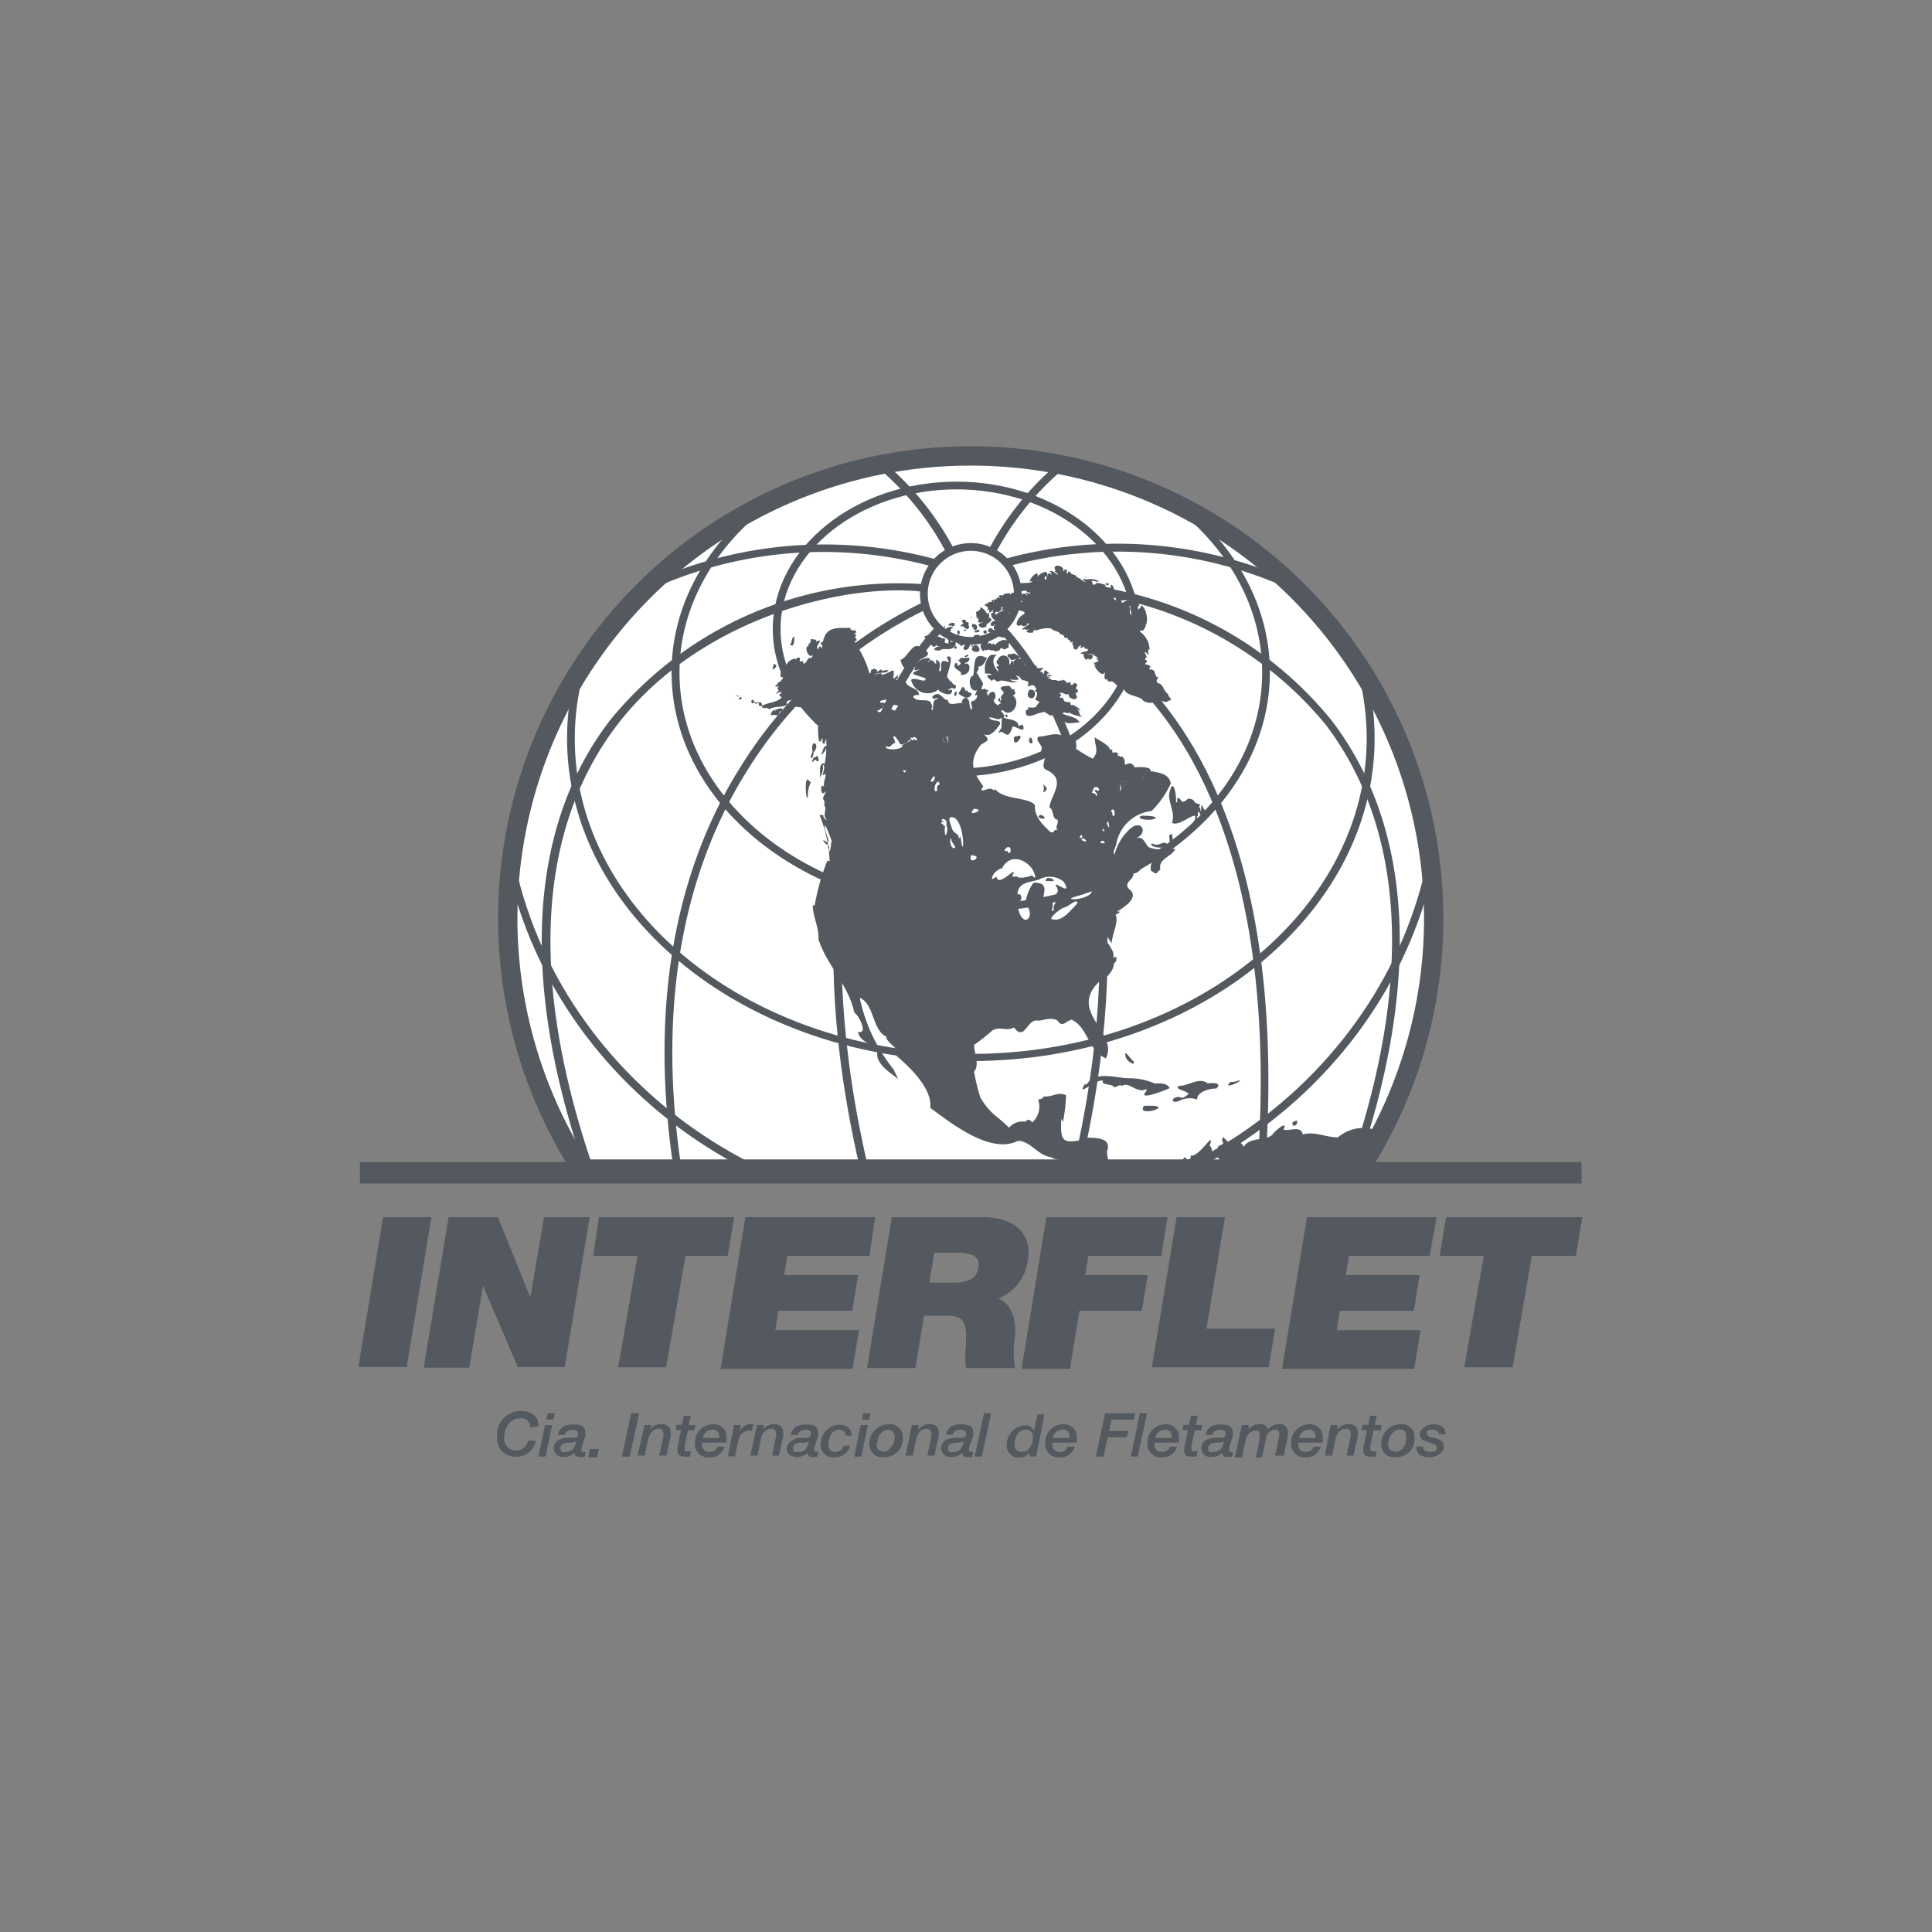
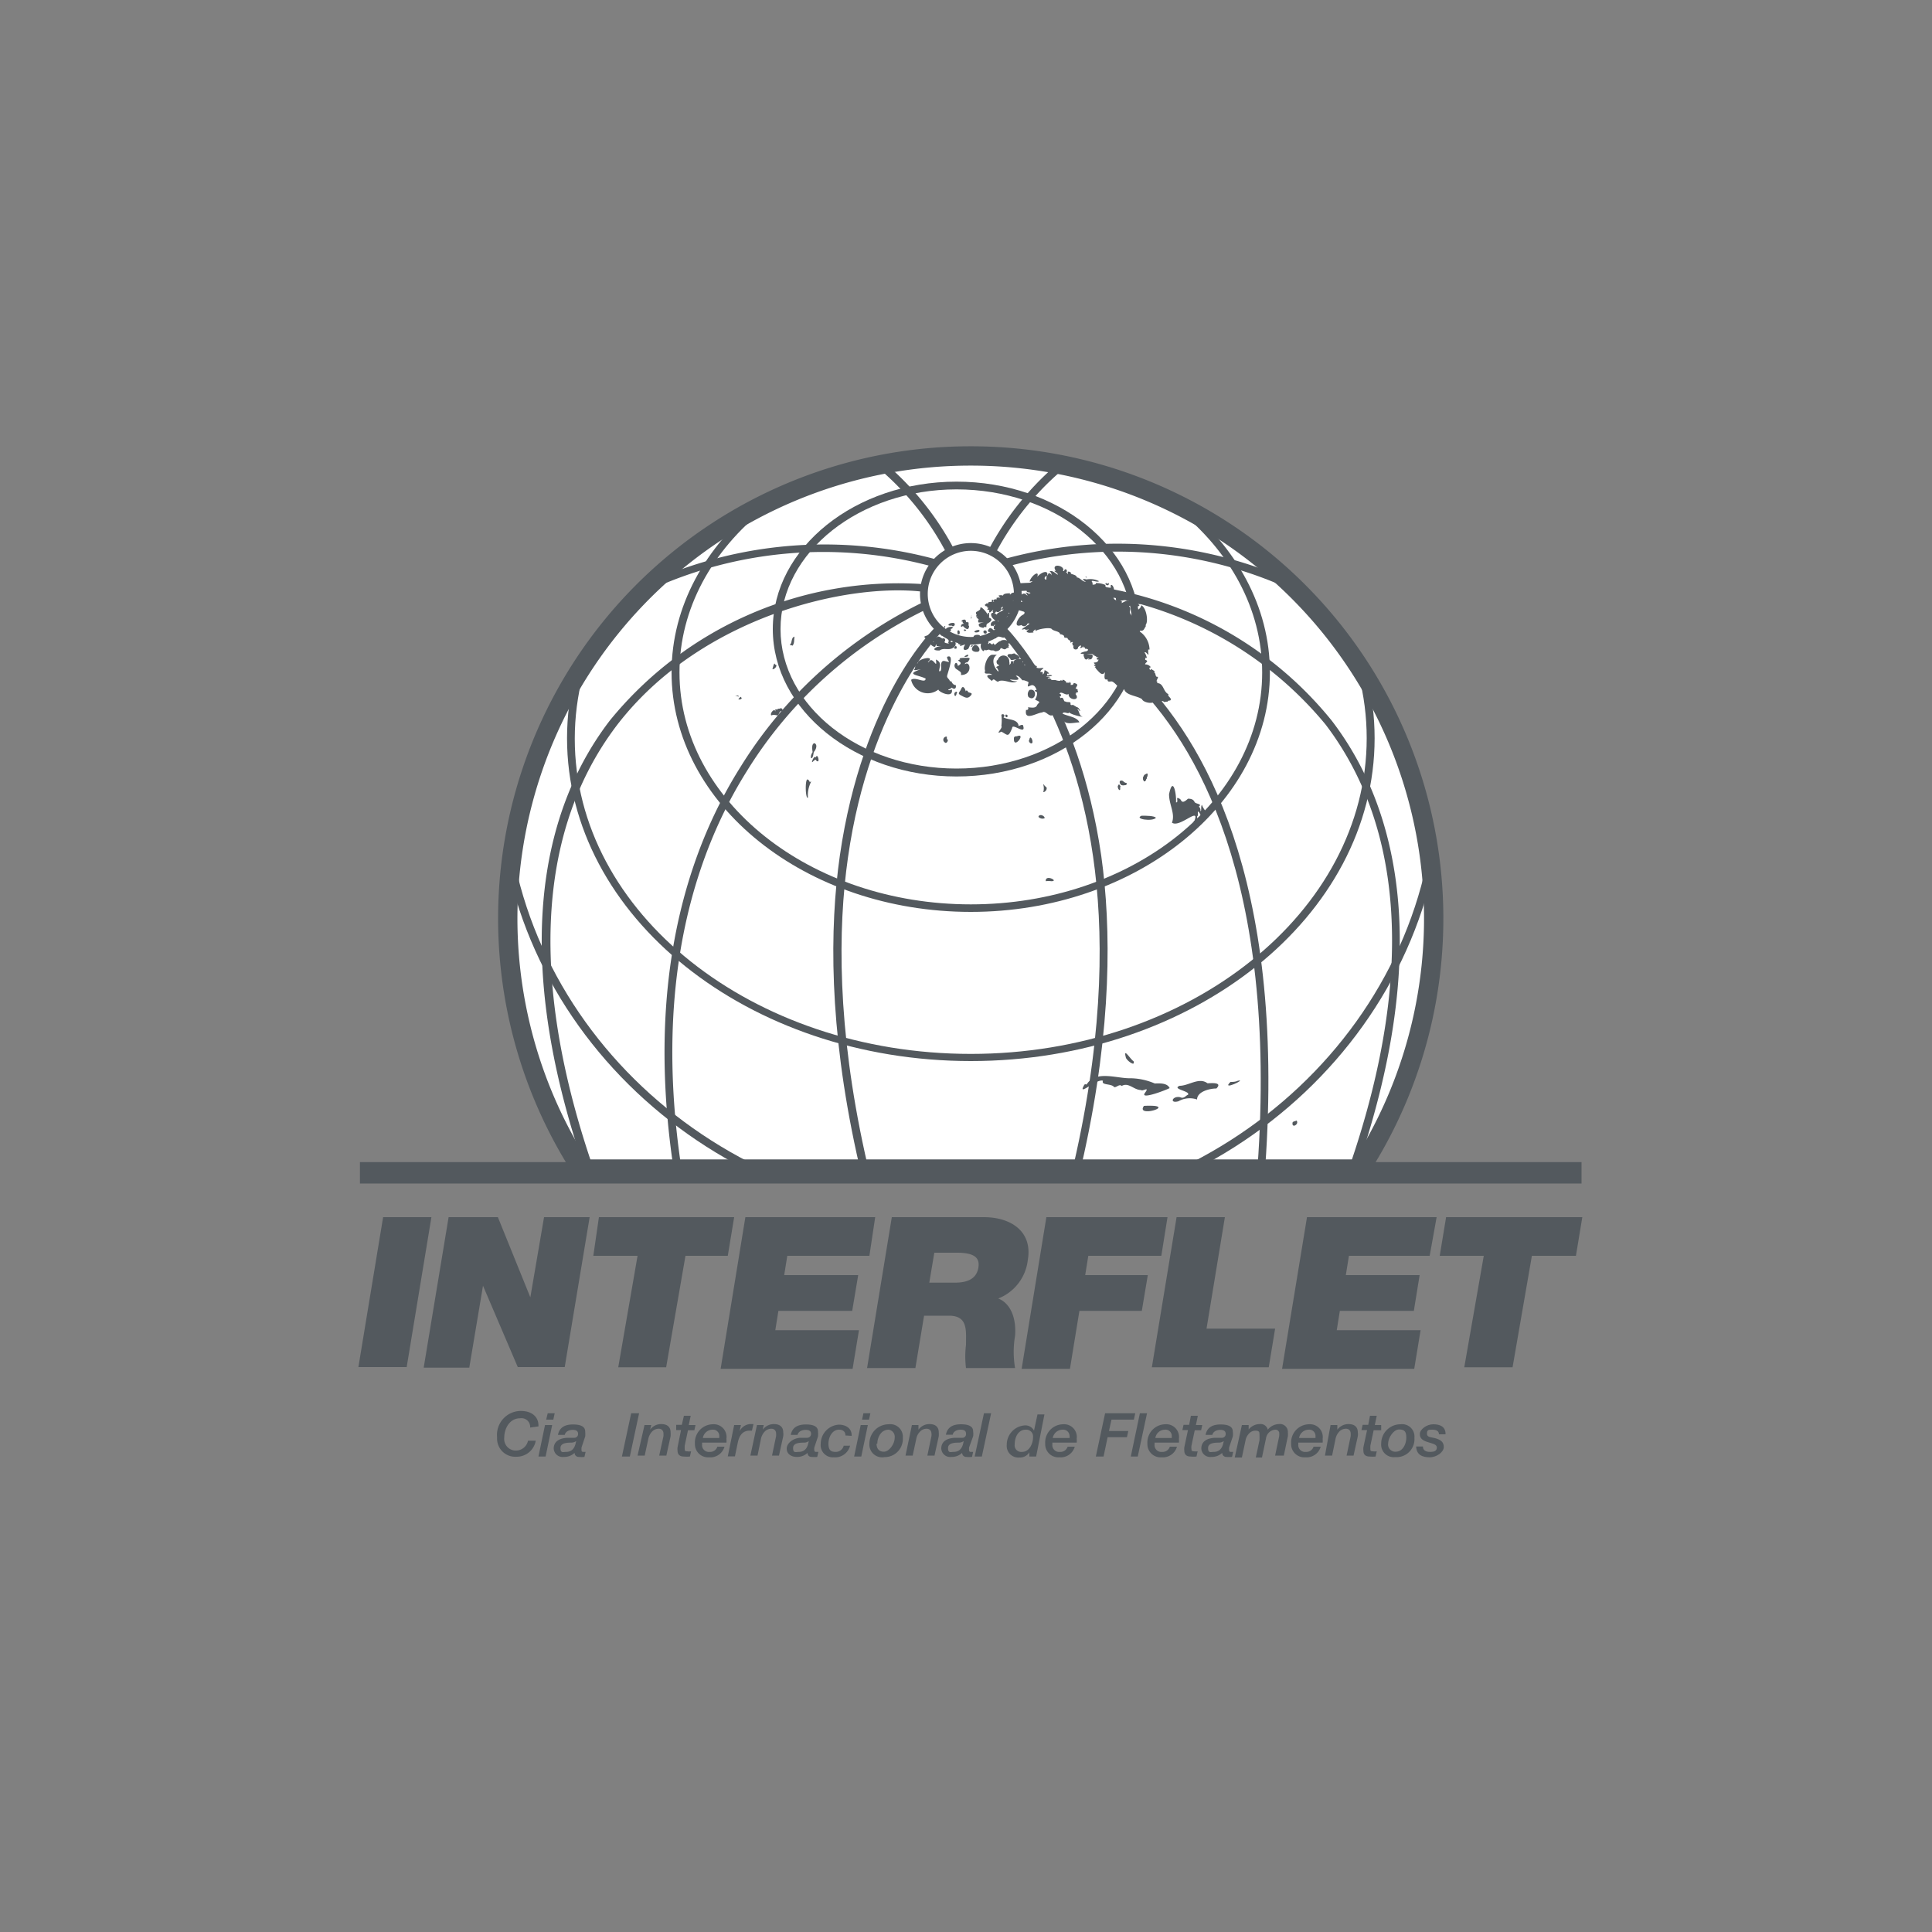
<svg xmlns="http://www.w3.org/2000/svg" viewBox="0 0 100 100">
  <rect x="0" y="0" width="100" height="100" fill="#808080" stroke="none" />
  <defs>
    <style>.cls-1{fill:none;stroke:#53595e;stroke-miterlimit:10;}.cls-2{clip-path:url(#clip-path);}.cls-3{fill:#fff;}.cls-4{fill:#53595e;}</style>
    <clipPath id="clip-path">
      <path id="SVGID" class="cls-1" d="M50.25,23.6A23.94,23.94,0,0,0,30.1,60.51H70.39A23.94,23.94,0,0,0,50.25,23.6Z" />
    </clipPath>
  </defs>
  <g id="Capa_2_copia_2" data-name="Capa 2 copia 2">
    <g class="cls-2">
      <circle class="cls-3" cx="50.25" cy="47.56" r="29.82" />
      <path class="cls-4" d="M50.25,47.2c-8.54,0-15.49-5.56-15.49-12.4s7-12.39,15.49-12.39S65.73,28,65.73,34.8,58.78,47.2,50.25,47.2Zm0-24.39c-8.32,0-15.08,5.38-15.08,12s6.76,12,15.08,12,15.08-5.38,15.08-12S58.56,22.81,50.25,22.81Z" />
      <path class="cls-4" d="M50.25,54.92c-11.53,0-20.9-7.5-20.9-16.71s9.37-16.72,20.9-16.72,20.9,7.5,20.9,16.72S61.77,54.92,50.25,54.92Zm0-33c-11.31,0-20.5,7.32-20.5,16.32s9.19,16.31,20.5,16.31S70.74,47.2,70.74,38.21,61.55,21.89,50.25,21.89Z" />
      <path class="cls-4" d="M50.25,63.31c-13.5,0-24.48-10.37-24.48-23.12s11-23.13,24.48-23.13S74.72,27.44,74.72,40.19,63.74,63.31,50.25,63.31Zm0-45.84C37,17.47,26.17,27.66,26.17,40.19S37,62.91,50.25,62.91s24.07-10.2,24.07-22.72S63.52,17.47,50.25,17.47Z" />
      <path class="cls-4" d="M50.25,33.37a2.63,2.63,0,1,1,2.63-2.63A2.64,2.64,0,0,1,50.25,33.37Zm0-4.86a2.23,2.23,0,1,0,2.23,2.23A2.23,2.23,0,0,0,50.25,28.51Z" />
      <path class="cls-4" d="M38.18,72.65c-6.43-16.81-3.48-27.19.14-32.94a22.81,22.81,0,0,1,9.5-8.56l.15.38a22.32,22.32,0,0,0-9.33,8.41c-3.55,5.67-6.45,15.93-.08,32.57Z" />
      <path class="cls-4" d="M18.18,52.78l-.39-.11c2.93-11,7.88-18.37,14.72-22a22,22,0,0,1,16-1.7l-.12.39A21.49,21.49,0,0,0,32.69,31C26,34.6,21.07,41.93,18.18,52.78Z" />
      <path class="cls-4" d="M82.31,52.78C79.42,41.93,74.54,34.6,67.8,31a21.46,21.46,0,0,0-15.68-1.67L52,28.93a22,22,0,0,1,16,1.7c6.84,3.67,11.78,11.08,14.71,22Z" />
      <path class="cls-4" d="M49,28.65a14.6,14.6,0,0,0-8-7c-7.29-2.88-17.15-1.59-29.29,3.84l-.16-.36c12.25-5.48,22.21-6.78,29.61-3.85a15.1,15.1,0,0,1,8.24,7.18Z" />
      <path class="cls-4" d="M54,83.84c-10.65-19.1-11.6-32.05-10.53-39.55,1.18-8.16,4.83-11.73,5-11.88l.28.29s-3.72,3.65-4.86,11.69c-1.06,7.43-.1,20.28,10.48,39.25Z" />
      <path class="cls-4" d="M63.91,71.57l-.39-.08c3.8-18.69.65-28.55-2.66-33.52-3.63-5.45-8.26-6.42-8.31-6.43l.08-.4c.2,0,4.83,1,8.55,6.59C64.54,42.77,67.74,52.73,63.91,71.57Z" />
      <path class="cls-4" d="M51.52,28.65l-.37-.15a15.05,15.05,0,0,1,8.23-7.18c7.4-2.93,17.36-1.64,29.61,3.85l-.16.36c-12.15-5.43-22-6.73-29.3-3.83A14.61,14.61,0,0,0,51.52,28.65Z" />
      <path class="cls-4" d="M46.45,83.84l-.35-.2c10.59-19,11.55-31.85,10.48-39.29-1.15-8-4.82-11.61-4.86-11.65l.28-.29c.15.15,3.81,3.72,5,11.88C58.05,51.79,57.1,64.74,46.45,83.84Z" />
      <path class="cls-4" d="M49.51,40.19c-5.24,0-9.51-3.43-9.51-7.63s4.27-7.63,9.51-7.63S59,28.35,59,32.56,54.76,40.19,49.51,40.19Zm0-14.86c-5,0-9.11,3.24-9.11,7.23s4.09,7.22,9.11,7.22,9.11-3.24,9.11-7.22S54.53,25.33,49.51,25.33Z" />
      <path class="cls-4" d="M69.05,63.66l-.38-.16c4.53-11,4.51-20-.06-26a19.09,19.09,0,0,0-15.93-6.9l-.06-.4A19.25,19.25,0,0,1,68.93,37.3C72.18,41.54,74.83,49.55,69.05,63.66Z" />
      <path class="cls-4" d="M31.45,63.66c-5.79-14.11-3.14-22.12.11-26.36a19.25,19.25,0,0,1,16.31-7.06l0,.4c-4-.51-11.64,1.29-15.94,6.9-4.56,6-4.59,14.94-.06,26Z" />
      <path class="cls-4" d="M57.94,40.89c.07,0,0-.13.05-.18v0C57.91,40.47,57.78,40.75,57.94,40.89Z" />
      <path class="cls-4" d="M42.2,39.49v0l0,0h0Z" />
      <path class="cls-4" d="M59.21,40.42c.08.13.2-.34.19-.37A.24.24,0,0,0,59.21,40.42Z" />
      <path class="cls-4" d="M58,40.58c.06.16.56,0,.19-.08C58.07,40.33,57.86,40.42,58,40.58Z" />
      <path class="cls-4" d="M48.92,38.44c.09.07.21-.18.09-.18h0l0-.13C48.87,38.09,48.72,38.32,48.92,38.44Z" />
-       <path class="cls-4" d="M76.6,57.5c-.69.64-2.2.56-2.55,1.65l-.14-.38a1.93,1.93,0,0,0-1.45,1.14l.23-.66a1.7,1.7,0,0,0-.52.22A.55.55,0,0,1,72,59a2,2,0,0,0-2.75-.13c-.64,0-1.21-.33-1.82-.15-.1-.51-.74-.13-1-.26.27-.52-.45.07-.58.28-.4.34-1.14.08-1.48.62-.1-.28-.62-.51-.79-.25a1.6,1.6,0,0,1-.26-.26.23.23,0,0,0,0,.31c0,.12-.41.13-.25.3l-.21.06a.73.73,0,0,0,.27.49c-.57.63-.22-.53-.52-.71.31-.91-.54.64-1,.51.11.21-.22.29-.25.07a.6.6,0,0,0-.2.76,1.6,1.6,0,0,0-.43.43,1.57,1.57,0,0,0-1.43,0c-1,.9-2-.53-2-1.48.3-.81-.82-.68-1.34-.71L56,59c-1,.2-1.12.07-1.07-1.08l.09.14a8.84,8.84,0,0,0,.16-1.37c-.4-.21-.77.12-1.14.06a.38.38,0,0,1-.31.16,1.08,1.08,0,0,1-.32,1.2c0-.14-.28-.21-.32-.05a.92.92,0,0,0-.86.31c-.61-.61-1-.72-1.49-1.57a9.91,9.91,0,0,1-.32-1.33c.3-.39,0-.92,0-1.39a9.64,9.64,0,0,0,.94-.74c.38-.24.75.06,1.12-.16.58.76.67-.49,1.26-.35.21,0,.68-.21,1,0,.25.39.45,0,.73-.05.86.41.83,1.58,1.77,2,.69-1.35-2.09-2.46-.24-4.06.25,0,.72-.61.64-.85a.25.25,0,0,0,.12-.34.14.14,0,0,1-.14,0c.13-.34-.52-.88-.58-1.35a2.94,2.94,0,0,1,.5.66c0-.45.39-1.12.2-1.5a.49.49,0,0,0,.25-.17.2.2,0,0,1-.16,0c.33-.18,1.12-.71.67-1.1s.22-.52.16-.86c.44,0,.65-.76,1.05-1,0,.16.22,0,.27.06a.73.73,0,0,0-.41.79s.15.09.2.14l.12,0c0-.07.12-.15.17-.19-.12-.57.56-.65.78-1.06l-.12,0c0-.08.09-.11.1-.19a.25.25,0,0,0-.12,0,.08.08,0,0,1,0,0,.07.07,0,0,0,.07-.09s.08,0,.07.06c.15.05.24-.5,0-.3s-.08-.2-.22-.27l-.1.09c0,.17.14.93-.11.45-.18-.25-.43.18-.78-.05-.21.19.53.28.7.18a.22.22,0,0,0,0,.08,1.3,1.3,0,0,1-.89-.07c-.24-.28-.27-.59-.68-.44.73-.27.31-1.06-.3-.47a2.68,2.68,0,0,0-.77,1.3c-.14-.11.09-.42.1-.6a2.08,2.08,0,0,1,1.81-1.65,4.7,4.7,0,0,0,1-1.43c-.1-.54-.64-.55-1.06-.64.09-.25-.67-.21-.82-.19a.27.27,0,0,0-.45-.13l-.08-.1c.07-.09,0-.24-.11-.34-.06.07-.19-.1-.26,0,.15-.21-.09-.24-.25-.19l0-.18a.11.11,0,0,1-.13,0c0-.19-.59-.48-.78-.62,0,.44.25.74-.1,1.11a7.14,7.14,0,0,1-.87-.52.62.62,0,0,0-.07-.49.83.83,0,0,1-.44.06c-.31-.58-.93-.19-1.44-.19-.19.27.32.43.14.73.52.24-.16.82.3,1,1.08.5.16,1.35.14,1.94.25.1.1.57.41.63.12.17-.22.43.08.57-.32-.19-.23.27-.51,0s-.79-.74-.73-1.33c-.35-.41-1.45-.26-2-.75,0-.06-.11-.08-.13,0-.17-.22-.42,0-.63,0a.24.24,0,0,1,.09-.21c-.55-.76-.79-1.3-.14-2.15.28-.21.56-.22.15-.56.35.17.63-.2.85-.52.06-.27-.44-.09-.57-.35.36,0,.61.31.74-.2-.05-.05-.22-.21,0-.15l0,0c.43.42,1-.47.45-.81.1.06.19-.06.18-.17h-.08c.09-.06,0-.18-.09-.11l-.14-.19c-.17,0-.7,0-.31.3v.12a.23.23,0,0,0-.13.25s0,0,.06,0a.29.29,0,0,0-.1.12.4.4,0,0,1,0-.15l-.1,0a.38.38,0,0,1,0,.15c.06,0,.14.06.13.12a.15.15,0,0,0-.13.1c-.12-.05-.35-.25-.16-.35.1-.48-.33-.46-.4,0a.3.3,0,0,0-.07-.33.1.1,0,0,0,.11-.12.19.19,0,0,1-.18-.07c-.32.14-.08-.09-.15-.16.23,0-.21-.47-.21-.62h-.07c.06-.19.27-.34-.06-.38.33.11.48-.15.6-.42-.81-.42-.58.5-.72.93-.28,0-.21.91.23.73,0,0-.12.17-.12.29l.09-.05c.09.12-.14.37-.27.33-.08.13.08.32,0,.46-.2-.23,0-.6-.37-.65v.07h-.08c0,.07-.13.18,0,.23-.25-.07-.78.22-.77-.18-.31.06-.38-.57-.82-.16.06.23.21,0,.32.1-.38.09-.2.32-.32.63,0-.06-.09-.18,0-.16a.46.46,0,0,0-.06-.23l0,.06a.14.14,0,0,1,0-.09c-.19-.24-.71,0-.92-.29,0-.11.2-.12.3-.1,0-.38-.5-.33-.67-.63s-.3-.19-.52-.14a.08.08,0,0,1,.09-.09v-.19a.83.83,0,0,1-.24.21c.1-.74,0-.34-.59-.21a.08.08,0,0,1,0-.08c-.12,0-.27,0-.34.12v-.05c.17-.18.63,0,.69-.25a.06.06,0,0,1-.1,0s-.27.11-.27,0-.28.25-.22,0a.07.07,0,0,0-.08,0c-.06-.13-.13,0-.24,0a.2.2,0,0,1-.07.2,5.26,5.26,0,0,0-.69-1.5.21.21,0,0,0-.07-.12,0,0,0,0,0,0-.08h.08a.14.14,0,0,0-.1-.18.15.15,0,0,0,.08-.16l-.09,0s0-.06.07-.06c.11-.29-.26,0-.28-.27-.73,0-1.29-.08-1.43.8a.14.14,0,0,0,0-.09.19.19,0,0,0-.11.16l.09,0a.24.24,0,0,1-.06.2.07.07,0,0,1,0-.09c-.05-.06-.12,0-.12.07l0,0-.06.06c-.09-.2.09-.29.13-.45,0,0,0,0-.06,0a.31.31,0,0,0-.13.06c0-.18-.17-.09-.25-.15s0,.27-.16.24l0,.13c-.23,0-.06.53.13.51a.07.07,0,0,1,.1,0,.49.49,0,0,0-.12.13c-.15-.13-.19.28-.38.27a.34.34,0,0,1,0-.12l-.2,0a.23.23,0,0,0,0-.2c-.11,0-.26.09-.16.19l0,0v-.07s-.07,0-.05-.06a.58.58,0,0,0-.52.47c-.13-.06-.39.47-.17.51a.18.18,0,0,1,.09-.06c-.07.14-.17.3-.33.33.06.08-.1.12-.12.19a.52.52,0,0,0,.21,0l-.1.09.08.12a.49.49,0,0,0-.14.18c.06,0,.24-.24.28,0a.14.14,0,0,0-.11,0,.18.18,0,0,1,0,.1.2.2,0,0,1,.12.08c-.29.29-.72.25-1,.43l-.06-.18a1.87,1.87,0,0,1-.34,0c-.17-.38-.28.21,0,0,0,.18.28-.08.21.14a.16.16,0,0,0,.17.05.08.08,0,0,1,0,.08c.06,0,.18.08.2,0l.19.09c.21-.17.61-.07.91-.23-.1-.34.3-.16.37-.35.15.07.57-.32.48,0l-.05-.06,0,.05c-.16-.11-.26.21-.45.2l0,.11a.12.12,0,0,1-.14,0l0,.08a.41.41,0,0,1,.07.11c.28-.14.52.19.65-.25a.79.79,0,0,0,.23.14.48.48,0,0,0,0,.18l-.18,0a.57.57,0,0,0,.28.11.08.08,0,0,1-.08.07.23.23,0,0,1,0,.18l.29.26c-.17.2.34.2.13.3,0,.17,0,1.21.22.58a.43.43,0,0,1,0,.25.31.31,0,0,1,.11.09.47.47,0,0,1,.12-.28.7.7,0,0,0,0,.35c-.2,0-.19.33-.3.48a.54.54,0,0,0,.27-.41,3.25,3.25,0,0,1-.08.87s-.09-.08-.12,0h0l0,0s0,0,0,0h0c-.18.06-.09.51-.12.71a1,1,0,0,0,.15-.67c.16.06,0,.39,0,.56.33-.26,0,.26.06.59a.11.11,0,0,0-.12-.06c-.06.21,0,.57.21.28,0,.16-.25.35-.07.49l0,.28c.16.08-.14.55.15.73a.26.26,0,0,1-.21-.26l-.19,0a6.93,6.93,0,0,1,.52,2.37l-.12,0a11.3,11.3,0,0,0-.65,2.3h-.1c0,.58.34,1.19.29,1.74.43,1.37,1.52,2.29,1.86,3.81.23.14.74,1.13.19,1,.11.6.86.57,1,1.09-.09.57.73,1.07,1.08,1.35l-.24-.5a8.79,8.79,0,0,1-1.75-3.7c.75.29.65,1.69,1.37,2,0,.36.79.62.53,1,.8.67,1.86,1.75,1.75,2.69,1.17.87,3.15,2.41,4.54,1.71.64,0,1,.74,1.72.85.44.31,1.66,0,1.69.46a7.56,7.56,0,0,1,1,.45.69.69,0,0,1-.1-.19l.46.19a.33.33,0,0,1-.33,0c0,.12.17.27,0,.31,0,.2.29.17.43.29l0-.13c.44.38,1.3.29,1.67.55.23-.07.62.2.77-.07l-.27-.23c.28-.19.58-.46.93-.22,0,.42.68.66.78,1.11a.39.39,0,0,0,.12.44l-.11.06c.19.26-.57.38-.23.63l-.22.05c.22.29-.51.34-.3.64-.31.63-.56.69.2,1l-.34.51a.22.22,0,0,0,.2.1c.59.72,2.26,1.19,3,1.93.88.32,2.5-.36,2.62.93-.52.41-.14,1.67-1.09,1.89a1.1,1.1,0,0,1,0,.18c1.66-.62,4.12-1.16,5-2.36a7.39,7.39,0,0,0,2-1.65L71.9,67C74.14,64.34,77,61.08,76.6,57.5ZM59.18,40.2c.32-.38.2.06.07.26C59.2,40.42,59.1,40.26,59.18,40.2ZM58,40.5c-.08-.17.16-.08.2,0C58.6,40.62,57.87,40.76,58,40.5Zm-.13.18c0-.11.19,0,.16.07v0s0,.15-.05.18A2,2,0,0,1,57.84,40.68Zm-.28,1.46c0-.07-.16-.21,0-.24s.11.54,0,.28C57.52,42.17,57.56,42.17,57.56,42.14Zm-.17.61c0,.23-.24-.27-.06-.21h0A.4.4,0,0,1,57.39,42.75ZM56.53,41c.06-.18.12-.35.32-.22.17.3-.27,0-.19.14s.21.22.06.28C56.74,41,56.47,41.09,56.53,41Zm.53,1.89h0C57.29,43,57.05,43.16,57.06,42.84Zm-.08.78c-.06-.3.34-.07.14,0C57.08,43.56,57,43.7,57,43.62Zm-.86-.23s.06,0,.09.06l0,0a.07.07,0,0,1,0,.06C56,43.52,55.87,43.44,56.12,43.39Zm-.25-.06a.77.77,0,0,1,.1-.18c.09.15.07.16-.1.18h0s0,0,0,0Zm-.11,3.39c-.37.36-.8,1-1.35.79,0-.16.52-.56.71-.6S55.74,46.49,55.76,46.72Zm-.34-.22c.06-.26.49-.16.53-.41.22,0,.31-.18.51-.11C56.75,46.36,55.58,46.66,55.42,46.5Zm-1.68-1a1.13,1.13,0,0,1,1.32.09c.46.77-.44,0-.42.17h0c.08.14.2.35,0,.47.24.34-.22.52-.08.85l-.13,0c.18-.46-.08-.88-.43-.59,0-.29.22-.69-.17-.82-.12,0-.24-.08-.36,0a2.39,2.39,0,0,0-.4,1.07c.6.6-.11,1.38-.38.21l.09,0c-.06-.11,0-.27,0-.35.14-.08.1-.46-.12-.35C52.71,45.61,53.37,45.68,53.74,45.53ZM52,44c.15-.29.4-.14.28.13-.06.07-.09,0-.12-.06S52,44.11,52,44Zm-.16,1c.44-1,1.57-.41,1.73.31.05.22-.08.07-.16,0a1.64,1.64,0,0,1-.61.12.09.09,0,0,0-.11,0c-.06-.16-.26.05-.29-.11.36-.67-.71.66-.82.07-.07,0-.16.12-.24.11C51.37,45.2,51.61,45.05,51.81,44.94Zm-1.48-3c0-.08,0-.16.12-.13l-.06,0c.08,0,.24,0,.23.08S50.17,42.21,50.33,41.94ZM48.82,38.3a.2.2,0,0,1,.24-.17l0,.13h0C49.2,38.38,48.83,38.56,48.82,38.3Zm-1.44,1.53c-.23,0-.44,0-.56.16-.19-.16,0-.25.2-.36s.1-.24.16,0h0C47.08,39.77,47.7,39.63,47.38,39.83Zm2.06,4.05c-.24.15-.33-.55-.2-.48C49.21,43.59,49.42,43.69,49.44,43.88Zm.8.57c0-.08,0-.25.11-.17h0C50.82,44.31,50.32,44.69,50.24,44.45ZM49.3,42.3c.69.11.61,2.58.42,1l-.09.11c0-.33-.27-.19-.38-.6C49.2,42.63,49,42.27,49.3,42.3Zm-.72-1.84c.19.28-.14,0-.07.45C48.3,41.14,48.34,40.47,48.58,40.46Zm-.33-.18c.19-.29.16.16,0,.18S48.23,40.32,48.25,40.28Zm.59,2.11c.26.11.08.24.19.45,0,.43-.15.57-.13,0,.06,0,0-.18-.07-.07l0-.1c-.24-.07-.07-.17.1-.1C48.85,42.52,48.59,42.44,48.84,42.39Zm-3.15-5.76c.09,0,0-.1,0-.13.34.21.18-.21-.09-.12-.29-.16.74-.25.75-.1a.39.39,0,0,0-.23.14c.35.19.5-.06.19.37-.27-.18-.27.05-.51.15.39-.51-.26.14-.4-.16C45.54,36.78,45.59,36.65,45.69,36.63Zm.23,2c.2.12.23-.19.41-.16a.85.85,0,0,0-.09-.31c0-.23.32.26.34.34s.39,0,.5-.23a.12.12,0,0,0,.14.06l-.11-.14.16,0c0-.13.26.07.18.12s-.23-.18-.17,0c-.21,0-.41.21-.6.25.19.19-.7.34-.85.11Zm-2.87,4.92c-.07.16,0,.37-.15.54,0-.1.06-.26,0-.31s-.27-.14-.29-.31c.6.43,0-.46.08-.74C42.79,42.77,42.94,43.27,43.05,43.52Z" />
      <path class="cls-4" d="M60.51,41.11c0,.55.33,1,.15,1.47.39.29,1.44-.84,1.17-.11-.18.18.18.09.17,0s-.08-.22,0-.25V42c.12.06.15.23.2.35s.05-.16.13-.12c0,.25.32.06.18-.11s-.23-.28-.3-.46c-.07.08,0,.34-.08.32a.23.23,0,0,0-.08-.23c.21-.15-.17-.13-.22-.24s-.14-.17-.34-.17c-.38.36-.33,0-.45,0-.23-.16,0,.21-.17.19C60.9,41.09,60.71,40.13,60.51,41.11Z" />
      <path class="cls-4" d="M59.09,42.22c.21,0,.67,0,.74.11C59.65,42.54,58.67,42.39,59.09,42.22Z" />
      <path class="cls-4" d="M58.27,54.72c0,.14.52.54.4.2C58.56,54.9,58.12,54.16,58.27,54.72Z" />
      <path class="cls-4" d="M56.13,56.14a.09.09,0,0,1,.11,0c.44-.73,1.47-.35,2.17-.33a3.3,3.3,0,0,1,1.36.27c.2,0,.64-.05.77.24-.23.12-1.55.62-1.28.25s-.12-.06-.2-.15c-.37,0-.65-.42-1-.21-.12-.12-.26.08-.39.06-.14-.2-.69-.08-.58-.33C56.75,55.81,55.72,56.83,56.13,56.14Z" />
      <path class="cls-4" d="M59.21,57.24a4.39,4.39,0,0,1,.54,0C60.55,57.33,58.8,57.82,59.21,57.24Z" />
      <path class="cls-4" d="M61.06,56.2c.47,0,1-.46,1.44-.13.15,0,.81-.08.46.27-.37,0-1,.17-1,.57A1.17,1.17,0,0,0,61,57c-.48.14-.33-.29.08-.21.21.1.29-.09.42-.13a0,0,0,0,0,0-.06C61.41,56.45,60.67,56.35,61.06,56.2Z" />
      <path class="cls-4" d="M63.69,56c.12,0,.26,0,.38-.06C64.58,55.82,63.17,56.5,63.69,56Z" />
      <path class="cls-4" d="M66.9,58.12c0-.08.14-.08.21-.12C67.26,58.19,66.86,58.42,66.9,58.12Z" />
-       <path class="cls-4" d="M47.73,33.58c-.47-.49-.67.39-1.12.58.18.64.29.4.79.11C47.71,34.05,48.45,33.89,47.73,33.58Z" />
      <path class="cls-4" d="M47.66,34.64c-.82.28-.17.28.25.48,0,.29-.55-.12-.75.07a.88.88,0,0,0,1.41.5c0,.12.78.49.7,0-.05,0-.17.08-.19,0a.32.32,0,0,0,.18-.1c.13.11.25.06.21-.13-.12,0-.19-.1-.23-.2l-.08,0c0-.1-.14-.15-.14-.26s.44-1.2,0-1c0,.23.28.32-.1.22s-.07.58-.31.52c0-.18.13-.38-.05-.53s-.09,0-.11,0c.06.45-.19-.3-.38.06,0,0-.07,0-.05,0,.44-.37-.53-.18-.52.06-.21,0-.08.21-.17.31S47.58,34.65,47.66,34.64Z" />
      <path class="cls-4" d="M49.75,35.66c-.08.19-.23.22,0,.34s.34.18.5,0-.17-.12-.15-.21,0,0,0,0-.08-.12-.11,0C49.94,35.59,49.82,35.46,49.75,35.66Z" />
      <path class="cls-4" d="M49.89,34.05s-.32,0-.19.08c-.32.08.28.12-.12.34-.06-.37-.31,0-.08.16s.26.14.24.31c.63,0,.48-.78.2-.56,0-.08.08-.1.14-.1C50.3,34,50.15,34.05,49.89,34.05Z" />
      <path class="cls-4" d="M52.12,37c-.12-.07-.1.15,0,.12A.07.07,0,0,0,52.12,37Z" />
      <path class="cls-4" d="M51.83,37a2.23,2.23,0,0,1,0,.58c.1.09-.37.48,0,.29.32.16.35.34.56-.19,0-.28.75.42.56-.14-.06-.08-.29.11-.23,0-.08-.34-.55-.27-.78-.41C52.07,37,51.9,36.92,51.83,37Z" />
      <path class="cls-4" d="M52.63,38.11c-.07,0-.16,0-.15.13C52.46,38.82,53.15,37.9,52.63,38.11Z" />
      <path class="cls-4" d="M53.28,38.28c-.09.09.09.27.15.17S53.32,38,53.28,38.28Z" />
      <path class="cls-4" d="M54,40.61A.7.7,0,0,1,54,41c.12,0,.24-.2.14-.27S54,40.55,54,40.61Z" />
      <path class="cls-4" d="M53.56,35.53c-.15-.15-.24,0-.36,0,0-.24.16-.2-.2-.32a.05.05,0,0,0,0,0,0,0,0,0,0-.08,0c-.08-.08-.2-.27-.34-.23.37.29-.12.2-.31.19a.46.46,0,0,0,.38.08c-.24.2-.63-.1-.94,0-.12.14-.27-.24-.36,0-.23-.17-.42-.34,0-.32-.12-.15-.46.05-.36-.21-.08-.22.1-.79.36-.83,0,0,.2,0,.25,0-.55.37.35,1.25,0,.67,0,0-.08,0,0-.06.31-.13-.1,0,0-.33l.13,0s0,0-.06,0,0-.05,0-.07h0a.3.3,0,0,1,.57.15l0,0,0,0a.29.29,0,0,1,0,.16.15.15,0,0,0,.08-.18.07.07,0,0,1,.06,0,.11.11,0,0,1,.08,0l0,.12a.09.09,0,0,0,0-.1.06.06,0,0,1,.07,0,.05.05,0,0,0-.05,0c0-.21.6-.17.44,0,0,.09.25-.09.13.11s.19-.07.29.17c-.06,0,0-.16,0-.12a.11.11,0,0,0,0-.08.41.41,0,0,1,.26.13c-.11.08,0,.21,0,0,.15,0,0,.16,0,.22s0-.14.09-.11.21,0,.3,0-.15.11-.14.21l.1,0a.08.08,0,0,1,0,.12c.09,0,.11-.13.11-.19s.21.07.24.16h-.1a.29.29,0,0,0,0,.09.4.4,0,0,1,.26,0c-.07.08-.22,0-.31.06l.08,0h.07l0,0c.14.08-.06,0-.07.11a.15.15,0,0,1,.2.07.05.05,0,0,0,0,0l.06,0s.1,0,.1,0-.05,0-.05,0l.09,0s.25.09.28,0c0,0,.08.07.09,0s.29.13.16.16.14-.07.19,0l0-.07a.11.11,0,0,1,.06.16c.18,0,.09,0,.18-.1.27.07.15.14.08.29.08,0,.18.12.07.1.07,0,.08.11,0,.1s0,.08-.08.07c.31.38-.38.36-.35,0-.12.14-.4-.18-.47,0,.09,0,.12.13,0,.15a.14.14,0,0,1,.05.08c.18-.11.14.18.26.18a0,0,0,0,1,0-.06c0,.16.28,0,.26.16s.22,0,.15.09a.37.37,0,0,1,.16.09l0,0c.1,0,.15.12.2.19h-.05a.14.14,0,0,0-.12-.09c.13.11.09.32.25.38s-.51-.06-.67-.21c0,.13-.29-.09-.33.07.29.14.75.17.87.45-.22,0-.7.14-.82-.09l-.23.05a.21.21,0,0,0,.12,0c0,.1-.23,0-.15-.07-.29,0-.13-.2-.3-.27-.21.12-.37-.27-.55-.13-.26,0-.94.48-.83-.14a.08.08,0,0,0,.09-.13c.15,0,.42.08.48-.12a.05.05,0,0,0,0,0c.13-.18.21-.12-.11-.28A.56.56,0,0,0,53.56,35.53Z" />
      <path class="cls-4" d="M53.63,35.71c-.19,0,.08.19.19.12S53.71,35.68,53.63,35.71Z" />
      <path class="cls-4" d="M53.29,35.71a.31.31,0,0,0-.06.36C53.61,36.38,53.73,35.6,53.29,35.71Z" />
      <path class="cls-4" d="M54.47,36c-.34-.2,0,.18-.06.33.11,0,.1-.09.13-.16s.22,0,.23-.1S54.62,36,54.47,36Z" />
      <path class="cls-4" d="M54.57,36.66c.07,0,.31.11.23.21s-.1-.12-.13,0S54.46,36.57,54.57,36.66Z" />
      <path class="cls-4" d="M52.2,33.86c-.15.12.07.16.1.26s.22,0,.31,0c.31,0,.13-.2-.06-.26,0-.08-.21,0-.18,0A.51.51,0,0,0,52.2,33.86Z" />
      <path class="cls-4" d="M49.52,35.87c.08,0,0,0,0-.07C49.27,35.82,49.46,36.24,49.52,35.87Z" />
      <path class="cls-4" d="M49.92,34c.06,0,.19,0,.2-.08S49.92,33.94,49.92,34Z" />
      <path class="cls-4" d="M50.42,33.4c-.22.19-.1.36.16.34S50.62,33.3,50.42,33.4Z" />
      <path class="cls-4" d="M50.22,33.08a.71.71,0,0,1-.11.51c-.23.13-.31,0-.15-.23-.07,0-.38.16-.24,0,0,0-.15,0-.12-.08-.2-.3.24-.3,0-.1h.1v.05l.06.07c-.09,0,.06.06.07,0s0-.09-.08-.15.11.17.23.16-.1-.1-.05-.22c-.21,0,.11-.18.06,0,.07-.06.08,0,.13,0S50.23,33,50.22,33.08Z" />
      <path class="cls-4" d="M50.27,33.42c-.09.13.14,0,.1,0S50.28,33.39,50.27,33.42Z" />
      <path class="cls-4" d="M50.72,33l0,0a0,0,0,0,1,0-.06.06.06,0,0,1,0-.06c-.26-.08-.49.08-.19.25.12-.06.23,0,.25.09s-.08.26.05.42.1-.06.16,0,.15-.05.24,0,.2,0,.24.05.28,0,.31-.11.18.1.29,0,.19,0,.12-.14c.14-.11,0,0,0-.12.24-.14-.28-.27-.4-.14-.08,0-.23.15-.28.19s-.06-.1-.11-.06,0,.09-.12,0-.07.08-.14,0c.12-.2-.26-.08-.1-.18S50.84,32.94,50.72,33Z" />
      <path class="cls-4" d="M51.63,31.84c-.38-.31-.45.05-.12.27h0c0,.1.17,0,.23,0l-.1,0,.07.08c-.17-.15-.53,0-.4.22a.07.07,0,0,1,.1,0,.25.25,0,0,0,.08-.1.08.08,0,0,1-.06.11.16.16,0,0,1,0,.14s.16.06.18,0c-.15.27-.29-.2-.43,0s.08.12.1.19c-.19,0-.35.32-.1.25,0,.06.08.08.08,0s.33.12.3,0a.06.06,0,0,0,0-.06c.37,0,.33.18.58-.07s-.2-.16-.29-.24c.09,0,.34,0,.21-.18,0,0,0,0,0-.05s0,0,0,0,.25,0,.22-.13a.09.09,0,0,1-.1,0s.19,0,.07-.09a.14.14,0,0,0,0-.1.08.08,0,0,1,0-.06s-.1,0-.12,0H52.1c.16,0,.31-.1,0-.09l.25-.12c0-.07-.09-.07-.14-.05v-.05c.31.13.23-.07.31-.21s.12-.31.16-.47a.27.27,0,0,0-.18.13.06.06,0,0,1,0-.07h-.08c.5-.11.13-.64-.14-.31a.08.08,0,0,1,0-.07c-.11,0-.36,0-.36.12a.33.33,0,0,0-.24,0l.1.12a.24.24,0,0,0-.2,0,.2.2,0,0,1,0,.08.1.1,0,0,0-.1,0s0,0,0,0a.06.06,0,0,0,0,.12,0,0,0,0,1-.07,0l0,0,0-.07,0,0c0-.09-.13,0-.07,0a0,0,0,1,0,0,.07s-.22,0-.2.07-.05,0-.06,0l-.11.09a.19.19,0,0,0,.06.07s0,0,.06,0a.09.09,0,0,1,0,.07l.07,0-.06.11h.11c-.06.32.16,0,.2,0-.09.16.08.26.15.08.06.11.3,0,.26-.18.13-.12.11,0,0,.08a.17.17,0,0,0,.14,0c-.16.18-.58.18-.21.43C51.69,31.88,51.66,31.86,51.63,31.84Z" />
      <path class="cls-4" d="M50.8,31.44a1.14,1.14,0,0,1,.32.37.07.07,0,0,0,0-.09l.07,0a1.09,1.09,0,0,1,0,.25,0,0,0,0,0,0,0c.26.08.06.23-.07.3s0,.27-.13.17l0-.06a0,0,0,0,0,0,.07l-.05,0c0,.1-.19,0-.22,0s.07-.07,0,0c-.27-.27.45-.21.1-.23l.06,0c-.09,0-.23,0-.23,0s-.05-.08,0-.14-.27-.13,0-.16c0,0-.23,0-.09-.08s0,0,0,0l0,0h0c0-.05,0,0,0,0s-.1-.13,0-.18a.07.07,0,0,1,0,0h0C50.9,31.49,50.62,31.48,50.8,31.44Z" />
      <path class="cls-4" d="M50,32.18c0-.25-.39,0-.16,0-.06.07.12.1,0,.11s-.15.25,0,.11l0,0s0,0,0,0,.3.36.32,0c-.08,0,.05-.26-.11-.18C50.18,32.11,50,32.26,50,32.18Z" />
      <path class="cls-4" d="M50.27,31.88c0,.08.06,0,0,.13S50.33,31.71,50.27,31.88Z" />
-       <path class="cls-4" d="M50.31,32.3s0,.1,0,.14a.24.24,0,0,0,.12.07l-.06,0C50.53,32.85,50.77,32.25,50.31,32.3Z" />
      <path class="cls-4" d="M50.46,32.66c-.12.1.22.1.24,0S50.51,32.62,50.46,32.66Z" />
      <path class="cls-4" d="M50.9,32.69c0,.08.06.12.14.1A.09.09,0,1,0,50.9,32.69Z" />
      <path class="cls-4" d="M49.91,32.66l0,0C50.18,32.65,49.8,32.48,49.91,32.66Z" />
      <path class="cls-4" d="M49.57,32.64a.19.19,0,0,0,0,.15c-.07,0,.08.1.1,0S49.65,32.59,49.57,32.64Z" />
      <path class="cls-4" d="M49.32,32.24c-.24,0-.34.18-.06.14C49.38,32.51,49.52,32.24,49.32,32.24Z" />
      <path class="cls-4" d="M48.87,32.42s0,.07,0,.1S49,32.34,48.87,32.42Z" />
      <path class="cls-4" d="M49.18,32.45c-.1,0-.31.1-.22.21s.35,0,.24-.1C49.36,32.52,49.36,32.42,49.18,32.45Z" />
      <path class="cls-4" d="M48.61,32.77c.23-.33-.24-.22-.45,0s-.45.11-.23.29c.12-.13,0,0,.11,0s.1-.19.11-.07.23-.25.18-.11.1,0,.19,0S48.54,32.79,48.61,32.77Z" />
      <path class="cls-4" d="M48.21,33c-.06,0-.17.07-.14.16S48.39,33,48.21,33Z" />
      <path class="cls-4" d="M48.49,33c-.12,0-.17.06-.14.13-.15,0-.1.06,0,.09-.27,0-.23.13-.06.23s.11-.08.18-.09a.11.11,0,0,1,0,.08c.08,0,.18,0,.28,0-.3,0-.64.24-.12.23.23-.16.42,0,.67-.12s.19-.43,0-.33,0-.14-.07-.26.06-.06,0-.08-.09.06-.13.1-.06.11,0,.17-.08.07,0,.13-.26,0-.21-.06.06-.22-.12-.17C48.69,33,48.54,32.88,48.49,33Z" />
      <path class="cls-4" d="M49.44,33.46c-.17.13.1.16.08.06S49.47,33.4,49.44,33.46Z" />
      <path class="cls-4" d="M54.16,30c0-.07,0-.23.08-.23,0-.18.21-.08.19.06,0-.1,0-.19-.1-.25.12-.09.3.1.42.17,0-.1-.13-.13-.18-.2l.08,0v0c-.29-.43.51-.28.37,0a.05.05,0,0,0,.06,0c.05-.2.23,0,.09.09a.08.08,0,0,1,.09.08.08.08,0,0,0,0-.1c0-.08.23,0,.16.07.1.05.31.07.32.2.16,0,.28.23.47.22C56,30,56,29.92,56.26,30c0,0,0,0-.06,0a1,1,0,0,1,.68.08c-.06.1-.51-.14-.33.08,0,0,0,.06,0,.09s.23,0,.16-.07a1.12,1.12,0,0,1,.53.11c-.08,0,0,.11.06.11s.28.07.18-.06c.06-.25.32.31.08.28.46-.2.54.35.07.22,0,.09,0,.19.15.23-.06-.09,0-.26.18-.17,0-.11.18-.11.21,0A.21.21,0,0,0,58,31c.75-.1.12.14-.17.09,0,0,.1,0,.08,0s.22,0,.15.1.31-.2.39-.07a.12.12,0,0,0,.05-.07.15.15,0,0,1,0,.06.16.16,0,0,1,.12.06c-.07-.14.4,0,.43.08a.2.2,0,0,1-.15,0l.08.08c-.12.17-.39-.08-.54.05.14.14,0,.24.05.35.2.33,0,0,.07-.25.09,0,.28.08.14.13s.15.09.07.13,0,0,0,.06c0-.26.26-.22.3-.47.25.1.38.79.24,1a.1.1,0,0,0,0,.08c-.11.14-.08.31-.43.21a1.16,1.16,0,0,1,.62,1l-.07,0s0,.13,0,.15c.06.3-.09-.08-.19,0a.77.77,0,0,1,.12.28l-.09,0a.1.1,0,0,1,0,.1c.24.08,0,.13,0,.24a.34.34,0,0,1,.3.15c-.17,0,0,.24,0,.08l.21.13-.06.05c.12,0,.06.25.18.23s-.12.27,0,.24l0,.09c.34,0,.3.45.58.57-.07.1.14.18.12.28s-.16,0-.17.13c0-.07-.22.06-.22-.06-.18.07-.31-.11-.43-.09.07.3-.6.2-.67,0-.24-.18-.83-.19-.92-.51-.18-.06-.07-.15-.09-.27s-.06-.07,0-.09-.1.16-.08.22c.14.44-.31-.29-.5-.27s-.18,0-.2-.11c-.24.09-.12-.3-.13-.37-.15.26-.35-.08-.45-.16a.08.08,0,0,1,0,0,.16.16,0,0,0-.08-.1l.06-.05c-.11,0-.14-.11,0-.06-.28-.25.1,0,.14-.29-.09.06-.15-.09,0-.1a.08.08,0,0,0-.1,0c0-.09-.22-.1-.22-.19a.19.19,0,0,0,.13,0c-.16,0-1.18.07-.51-.12.16,0,.25-.15,0-.14a.09.09,0,0,1,0-.07l-.09,0a.19.19,0,0,0,0-.08c0,.09-.23.17-.13.05s0,0,0,0a.05.05,0,0,0,0-.07c-.1,0-.14.17-.17,0l0,0c.16.24-.3.31-.2,0h-.06a.07.07,0,0,0,0-.07,0,0,0,0,1,0,0,.09.09,0,0,1,0-.07l0,0c.06,0,0-.09-.09,0a.06.06,0,0,1,0-.09.65.65,0,0,1-.15-.1h0c0-.13-.22,0-.19-.16a.29.29,0,0,0-.21-.09c0-.16-.35-.16-.43-.27s-.75,0-.84.11c0-.22-.08.05-.16,0a.08.08,0,0,1,.05.07c-.12,0-.34.06-.36-.1a.11.11,0,0,0,.11-.08.17.17,0,0,1-.21,0c-.39.11.19-.19.26-.28a.14.14,0,0,0-.11,0,.18.18,0,0,1-.31.07c-.45.18-.2-.39.06-.52s-.09-.26.07-.41c-.37.41-.32-.41,0-.26-.11,0-.34-.26-.13-.26l-.06-.06c.15-.17.25-.14.37,0a.21.21,0,0,0-.11-.16.17.17,0,0,1,.18.06l.09-.05c-.05-.05-.23,0-.2-.14a3.15,3.15,0,0,1,.44,0c0-.06-.13-.13-.06-.18a.31.31,0,0,1-.2-.07,1.06,1.06,0,0,0,.25-.09c-.16-.05-.26.15-.41.17,0-.24.53-.33.13-.28.1-.35.62-.67.34-.11,0-.22.69-.64.57-.17C54.08,29.79,54,30,54.16,30Z" />
      <path class="cls-4" d="M48.72,32.8c-.11,0,0,.06,0,.11S48.82,32.78,48.72,32.8Z" />
      <path class="cls-4" d="M41,33.43c.13-.08.1-.34.12-.48-.19.06-.1.32-.24.43C40.93,33.42,41,33.37,41,33.43Z" />
      <path class="cls-4" d="M40.12,34.4c.16,0,0,.25-.14.24C40,34.59,40.07,34.21,40.12,34.4Z" />
      <path class="cls-4" d="M38.36,36.09c0-.08-.14.09-.14.11S38.47,36.2,38.36,36.09Z" />
      <path class="cls-4" d="M38.2,36c-.05,0-.2,0-.15,0S38.34,36.12,38.2,36Z" />
      <path class="cls-4" d="M40.36,36.68c-.09,0-.12,0-.14.09l0-.06a.12.12,0,0,1-.1,0,.13.13,0,0,1,0,.12c0-.21-.29.08-.2.2.14-.06.27,0,.33,0s.1-.28.21-.21.05-.12,0-.15S40.38,36.67,40.36,36.68Z" />
      <path class="cls-4" d="M42.17,38.47c-.18,0-.13.32-.11.46-.21.31,0,.52.06,0C42.18,38.87,42.36,38.59,42.17,38.47Z" />
      <path class="cls-4" d="M42.22,39.21c-.06-.13-.2.17-.19.23s.18-.22.22-.07C42.48,39.57,42.32,38.91,42.22,39.21Z" />
      <path class="cls-4" d="M63.36,67.7h0S63.36,67.74,63.36,67.7Z" />
      <path class="cls-4" d="M41.84,40.38c.09,0,0,.14.15.07a1.53,1.53,0,0,0-.17.84C41.67,41.38,41.66,40.11,41.84,40.38Z" />
      <path class="cls-4" d="M55.8,65.05a.12.12,0,0,0-.23,0C55.56,65.15,55.94,65.16,55.8,65.05Z" />
      <path class="cls-4" d="M55.58,64.87c0-.05-.07-.11-.13-.08S55.6,65.06,55.58,64.87Z" />
      <path class="cls-4" d="M53.75,42.28a.28.28,0,0,0,.32.07C54.08,42.22,53.79,42.1,53.75,42.28Z" />
      <path class="cls-4" d="M42.2,39.49v0l0,0h0Z" />
      <path class="cls-4" d="M59.21,40.42c.08.13.2-.34.19-.37A.24.24,0,0,0,59.21,40.42Z" />
      <path class="cls-4" d="M42.2,39.49v0l0,0h0Z" />
      <path class="cls-4" d="M58,40.58c.06.16.56,0,.19-.08C58.07,40.33,57.86,40.42,58,40.58Z" />
      <path class="cls-4" d="M57.94,40.89c.07,0,0-.13.05-.18v0C57.91,40.47,57.78,40.75,57.94,40.89Z" />
      <path class="cls-4" d="M42.2,39.49v0l0,0h0Z" />
      <path class="cls-4" d="M59.21,40.42c.08.13.2-.34.19-.37A.24.24,0,0,0,59.21,40.42Z" />
      <polygon class="cls-4" points="58.17 40.51 58.17 40.5 58.17 40.5 58.17 40.51" />
      <path class="cls-4" d="M54.13,45.61a1.26,1.26,0,0,1,.28,0C54.84,45.62,54.09,45.23,54.13,45.61Z" />
      <path class="cls-4" d="M56.46,33.87c-.22,0-.5-.17-.31.23.12.11.12-.06.23,0-.09,0,0,.12,0,0C56.51,34.24,56.66,33.85,56.46,33.87Z" />
      <path class="cls-4" d="M57.28,30.18c-.18,0,.07.21.11.06S57.3,30.29,57.28,30.18Z" />
      <path class="cls-4" d="M56.18,29.85s.06.06.07.06S56.22,29.81,56.18,29.85Z" />
    </g>
    <path id="SVGID-2" data-name="SVGID" class="cls-1" d="M50.25,23.6A23.94,23.94,0,0,0,30.1,60.51H70.39A23.94,23.94,0,0,0,50.25,23.6Z" />
    <path class="cls-4" d="M19.83,63h2.5l-1.28,7.76h-2.5Z" />
    <path class="cls-4" d="M23.22,63h2.55l1.68,4.15h0L28.16,63h2.36l-1.29,7.76H26.8L25,66.55h0l-.71,4.24H21.93Z" />
    <path class="cls-4" d="M33,65H30.71L31,63h7l-.33,2H35.48l-1,5.77H32Z" />
    <path class="cls-4" d="M38.58,63H45.3L45,65H40.75l-.16,1h3.83l-.31,1.85H40.29l-.16,1h4.33l-.33,2H37.3Z" />
    <path class="cls-4" d="M46.16,63h4.76c1.42,0,2.53.75,2.28,2.21a2.44,2.44,0,0,1-1.53,2c.63.25.94,1,.87,1.93a4.93,4.93,0,0,0,0,1.67H50a4.82,4.82,0,0,1,0-1.2c0-.74.11-1.51-.88-1.51H47.83l-.45,2.71h-2.5Zm1.94,3.39h1.31c.46,0,1.11-.08,1.23-.77.08-.49-.16-.78-1.11-.78H48.36Z" />
    <path class="cls-4" d="M54.16,63h6.27l-.32,2H56.33l-.16,1h3.24l-.31,1.85H55.87l-.49,3h-2.5Z" />
    <path class="cls-4" d="M60.9,63h2.5l-.95,5.77H66l-.33,2H59.62Z" />
    <path class="cls-4" d="M67.65,63h6.71L74,65H69.82l-.16,1h3.82l-.3,1.85H69.35l-.16,1h4.34l-.33,2H66.36Z" />
    <path class="cls-4" d="M76.8,65H74.52l.33-2H81.9l-.33,2H79.29l-1,5.77h-2.5Z" />
    <path class="cls-4" d="M27.44,73.89a.45.45,0,0,0-.52-.48c-.55,0-.82.54-.82,1a.6.6,0,0,0,.63.67.64.64,0,0,0,.6-.51h.4a1,1,0,0,1-1,.83.94.94,0,0,1-1-1,1.24,1.24,0,0,1,1.23-1.37c.55,0,.93.29.91.8Z" />
    <path class="cls-4" d="M28.21,73.76h.37l-.34,1.63h-.37Zm.14-.61h.36l-.07.33h-.37Z" />
    <path class="cls-4" d="M30.1,74.92a1.1,1.1,0,0,0,0,.16s0,.07.08.07l.13,0-.06.26a1.35,1.35,0,0,1-.29,0,.21.21,0,0,1-.22-.21.77.77,0,0,1-.56.21.46.46,0,0,1-.52-.43c0-.4.34-.54.7-.56l.37,0a.19.19,0,0,0,.19-.21c0-.16-.13-.2-.28-.2s-.36.06-.41.26h-.35c.08-.41.39-.54.78-.54.61,0,.63.26.63.38a1.2,1.2,0,0,1,0,.24Zm-.81.23c.36,0,.48-.25.53-.56h0a.42.42,0,0,1-.23.08c-.2,0-.58,0-.58.28S29.16,75.15,29.29,75.15Z" />
-     <path class="cls-4" d="M30.53,75H31l-.1.43h-.45Z" />
    <path class="cls-4" d="M32.67,73.15h.41l-.48,2.24h-.41Z" />
    <path class="cls-4" d="M33.36,73.76h.35l-.06.24h0a.7.7,0,0,1,.57-.29c.34,0,.49.17.49.43a1.36,1.36,0,0,1,0,.2l-.22,1h-.37l.22-1a1,1,0,0,0,0-.16s0-.23-.25-.23a.48.48,0,0,0-.35.16.78.78,0,0,0-.18.35l-.19.88H33Z" />
    <path class="cls-4" d="M35.4,73.28h.35l-.1.48H36l-.06.27h-.33l-.17.8a1.55,1.55,0,0,0,0,.17c0,.07,0,.12.13.12a.71.71,0,0,0,.2,0l-.06.27a1.63,1.63,0,0,1-.31,0c-.26,0-.33-.15-.33-.3a.74.74,0,0,1,0-.18l.18-.89H35l0-.27h.29Z" />
    <path class="cls-4" d="M37.5,74.88a.76.76,0,0,1-.8.55.68.68,0,0,1-.73-.71.94.94,0,0,1,.92-1,.66.66,0,0,1,.71.75,1.12,1.12,0,0,1,0,.2H36.34v.1a.35.35,0,0,0,.39.38.39.39,0,0,0,.4-.27Zm-.27-.45v-.1a.32.32,0,0,0-.35-.33.51.51,0,0,0-.5.43Z" />
    <path class="cls-4" d="M38,73.76h.35l-.07.32h0a.67.67,0,0,1,.53-.37H39l-.08.34H38.8c-.38,0-.54.28-.61.61l-.15.72h-.37Z" />
    <path class="cls-4" d="M39.18,73.76h.35l-.05.24h0a.72.72,0,0,1,.57-.29c.34,0,.49.17.49.43a.68.68,0,0,1,0,.2l-.22,1h-.36l.21-1a1,1,0,0,0,0-.16s0-.23-.25-.23a.48.48,0,0,0-.35.16.78.78,0,0,0-.18.35l-.18.88h-.37Z" />
    <path class="cls-4" d="M42.15,74.92a.53.53,0,0,0,0,.16s0,.07.08.07l.13,0-.06.26a1.35,1.35,0,0,1-.28,0,.2.2,0,0,1-.22-.21.78.78,0,0,1-.56.21c-.28,0-.52-.15-.52-.43s.33-.54.7-.56l.36,0a.2.2,0,0,0,.2-.21c0-.16-.13-.2-.28-.2s-.37.06-.42.26h-.35c.08-.41.39-.54.79-.54.6,0,.62.26.62.38a1.2,1.2,0,0,1,0,.24Zm-.81.23c.35,0,.47-.25.52-.56h0a.39.39,0,0,1-.22.08c-.21,0-.59,0-.59.28S41.2,75.15,41.34,75.15Z" />
    <path class="cls-4" d="M43.76,74.3c0-.2-.13-.3-.33-.3-.37,0-.55.41-.55.72s.1.43.37.43a.42.42,0,0,0,.42-.32H44a.8.8,0,0,1-.85.6.63.63,0,0,1-.67-.69,1,1,0,0,1,.94-1c.37,0,.68.2.66.58Z" />
    <path class="cls-4" d="M44.55,73.76h.37l-.34,1.63h-.37Zm.14-.61h.36l-.07.33h-.36Z" />
    <path class="cls-4" d="M45,74.72a1,1,0,0,1,1-1,.65.65,0,0,1,.73.7.94.94,0,0,1-.95,1A.66.66,0,0,1,45,74.72Zm.37,0c0,.24.11.42.38.42s.56-.4.56-.73A.37.37,0,0,0,46,74C45.59,74,45.41,74.41,45.41,74.73Z" />
    <path class="cls-4" d="M47.2,73.76h.34l0,.24h0a.7.7,0,0,1,.57-.29c.33,0,.48.17.48.43a1.34,1.34,0,0,1,0,.2l-.22,1H48l.21-1a.5.5,0,0,0,0-.16s0-.23-.26-.23a.48.48,0,0,0-.34.16.69.69,0,0,0-.18.35l-.19.88h-.37Z" />
    <path class="cls-4" d="M50.16,74.92a1.1,1.1,0,0,0,0,.16s0,.07.08.07l.13,0-.06.26a1.35,1.35,0,0,1-.29,0,.21.21,0,0,1-.22-.21.77.77,0,0,1-.56.21.46.46,0,0,1-.52-.43c0-.4.33-.54.7-.56l.37,0A.19.19,0,0,0,50,74.2c0-.16-.13-.2-.28-.2s-.36.06-.41.26h-.35c.08-.41.39-.54.78-.54.61,0,.63.26.63.38a.8.8,0,0,1,0,.24Zm-.81.23c.36,0,.48-.25.53-.56h0a.42.42,0,0,1-.23.08c-.2,0-.58,0-.58.28S49.22,75.15,49.35,75.15Z" />
    <path class="cls-4" d="M50.93,73.15h.37l-.48,2.24h-.37Z" />
    <path class="cls-4" d="M53.63,75.39h-.35l0-.22h0a.57.57,0,0,1-.52.27.6.6,0,0,1-.65-.66,1,1,0,0,1,.91-1,.5.5,0,0,1,.5.27h0l.18-.84h.36ZM53.1,74c-.41,0-.58.4-.58.77a.34.34,0,0,0,.38.38c.38,0,.57-.43.57-.76A.35.35,0,0,0,53.1,74Z" />
    <path class="cls-4" d="M55.63,74.88a.76.76,0,0,1-.8.55.68.68,0,0,1-.73-.71.94.94,0,0,1,.92-1,.66.66,0,0,1,.71.75,1.12,1.12,0,0,1,0,.2H54.47v.1a.35.35,0,0,0,.39.38.39.39,0,0,0,.4-.27Zm-.27-.45a.38.38,0,0,0,0-.1A.33.33,0,0,0,55,74a.52.52,0,0,0-.51.43Z" />
    <path class="cls-4" d="M57.2,73.15h1.56l-.07.33H57.53l-.13.59h1l-.07.32h-1l-.21,1h-.4Z" />
    <path class="cls-4" d="M59,73.15h.37l-.48,2.24h-.36Z" />
    <path class="cls-4" d="M60.92,74.88a.76.76,0,0,1-.8.55.68.68,0,0,1-.73-.71.94.94,0,0,1,.92-1,.66.66,0,0,1,.71.75,1.12,1.12,0,0,1,0,.2H59.76v.1a.35.35,0,0,0,.39.38.39.39,0,0,0,.4-.27Zm-.27-.45v-.1A.32.32,0,0,0,60.3,74a.51.51,0,0,0-.5.43Z" />
    <path class="cls-4" d="M61.64,73.28H62l-.1.48h.33l-.06.27h-.33l-.17.8a.61.61,0,0,0,0,.17c0,.07,0,.12.13.12a.68.68,0,0,0,.19,0l-.06.27a1.53,1.53,0,0,1-.3,0c-.26,0-.33-.15-.33-.3a.82.82,0,0,1,0-.18l.19-.89h-.29l.06-.27h.29Z" />
    <path class="cls-4" d="M63.62,74.92a1.1,1.1,0,0,0,0,.16s0,.07.08.07l.13,0-.06.26a1.45,1.45,0,0,1-.29,0,.21.21,0,0,1-.22-.21.78.78,0,0,1-.56.21.46.46,0,0,1-.52-.43c0-.4.33-.54.7-.56l.37,0a.19.19,0,0,0,.19-.21c0-.16-.13-.2-.28-.2s-.36.06-.41.26h-.35c.08-.41.39-.54.78-.54.61,0,.63.26.63.38a.8.8,0,0,1,0,.24Zm-.81.23c.36,0,.48-.25.53-.56h0a.42.42,0,0,1-.23.08c-.2,0-.58,0-.58.28S62.68,75.15,62.81,75.15Z" />
    <path class="cls-4" d="M64.28,73.76h.35l0,.23h0a.74.74,0,0,1,.57-.28.38.38,0,0,1,.42.29.76.76,0,0,1,.57-.29.41.41,0,0,1,.47.43,1.38,1.38,0,0,1,0,.2l-.21,1H66l.21-1a.85.85,0,0,0,0-.2A.2.2,0,0,0,66,74a.52.52,0,0,0-.47.44l-.21,1H65l.19-.89a2.68,2.68,0,0,0,0-.3c0-.11,0-.2-.21-.2a.44.44,0,0,0-.31.13.72.72,0,0,0-.19.32l-.2.94h-.37Z" />
    <path class="cls-4" d="M68.36,74.88a.76.76,0,0,1-.8.55.68.68,0,0,1-.73-.71.94.94,0,0,1,.92-1,.66.66,0,0,1,.71.75,1.12,1.12,0,0,1,0,.2H67.2v.1a.35.35,0,0,0,.39.38.39.39,0,0,0,.4-.27Zm-.27-.45v-.1a.32.32,0,0,0-.35-.33.51.51,0,0,0-.5.43Z" />
    <path class="cls-4" d="M68.87,73.76h.35l0,.24h0a.72.72,0,0,1,.57-.29c.34,0,.49.17.49.43a.68.68,0,0,1,0,.2l-.22,1h-.36l.21-1a1,1,0,0,0,0-.16s0-.23-.25-.23a.48.48,0,0,0-.35.16.78.78,0,0,0-.18.35l-.18.88h-.37Z" />
    <path class="cls-4" d="M70.91,73.28h.35l-.1.48h.33l0,.27H71.1l-.17.8a1.55,1.55,0,0,0,0,.17c0,.07,0,.12.13.12a.71.71,0,0,0,.2,0l-.06.27a1.53,1.53,0,0,1-.3,0c-.27,0-.33-.15-.33-.3a.82.82,0,0,1,0-.18l.19-.89h-.29l.06-.27h.29Z" />
    <path class="cls-4" d="M71.49,74.72a1,1,0,0,1,1-1,.64.64,0,0,1,.72.7.93.93,0,0,1-1,1A.65.65,0,0,1,71.49,74.72Zm.36,0a.37.37,0,0,0,.39.42c.37,0,.55-.4.55-.73s-.11-.42-.38-.42S71.85,74.41,71.85,74.73Z" />
    <path class="cls-4" d="M74.48,74.24c0-.17-.14-.24-.34-.24s-.28,0-.28.21.26.17.49.25.38.18.38.44-.37.53-.73.53-.69-.12-.7-.56h.35c0,.2.15.28.37.28s.35-.05.35-.23-.28-.21-.51-.29-.37-.18-.37-.41.35-.5.69-.5.65.11.64.52Z" />
    <rect class="cls-4" x="18.63" y="60.15" width="63.23" height="1.11" />
  </g>
</svg>